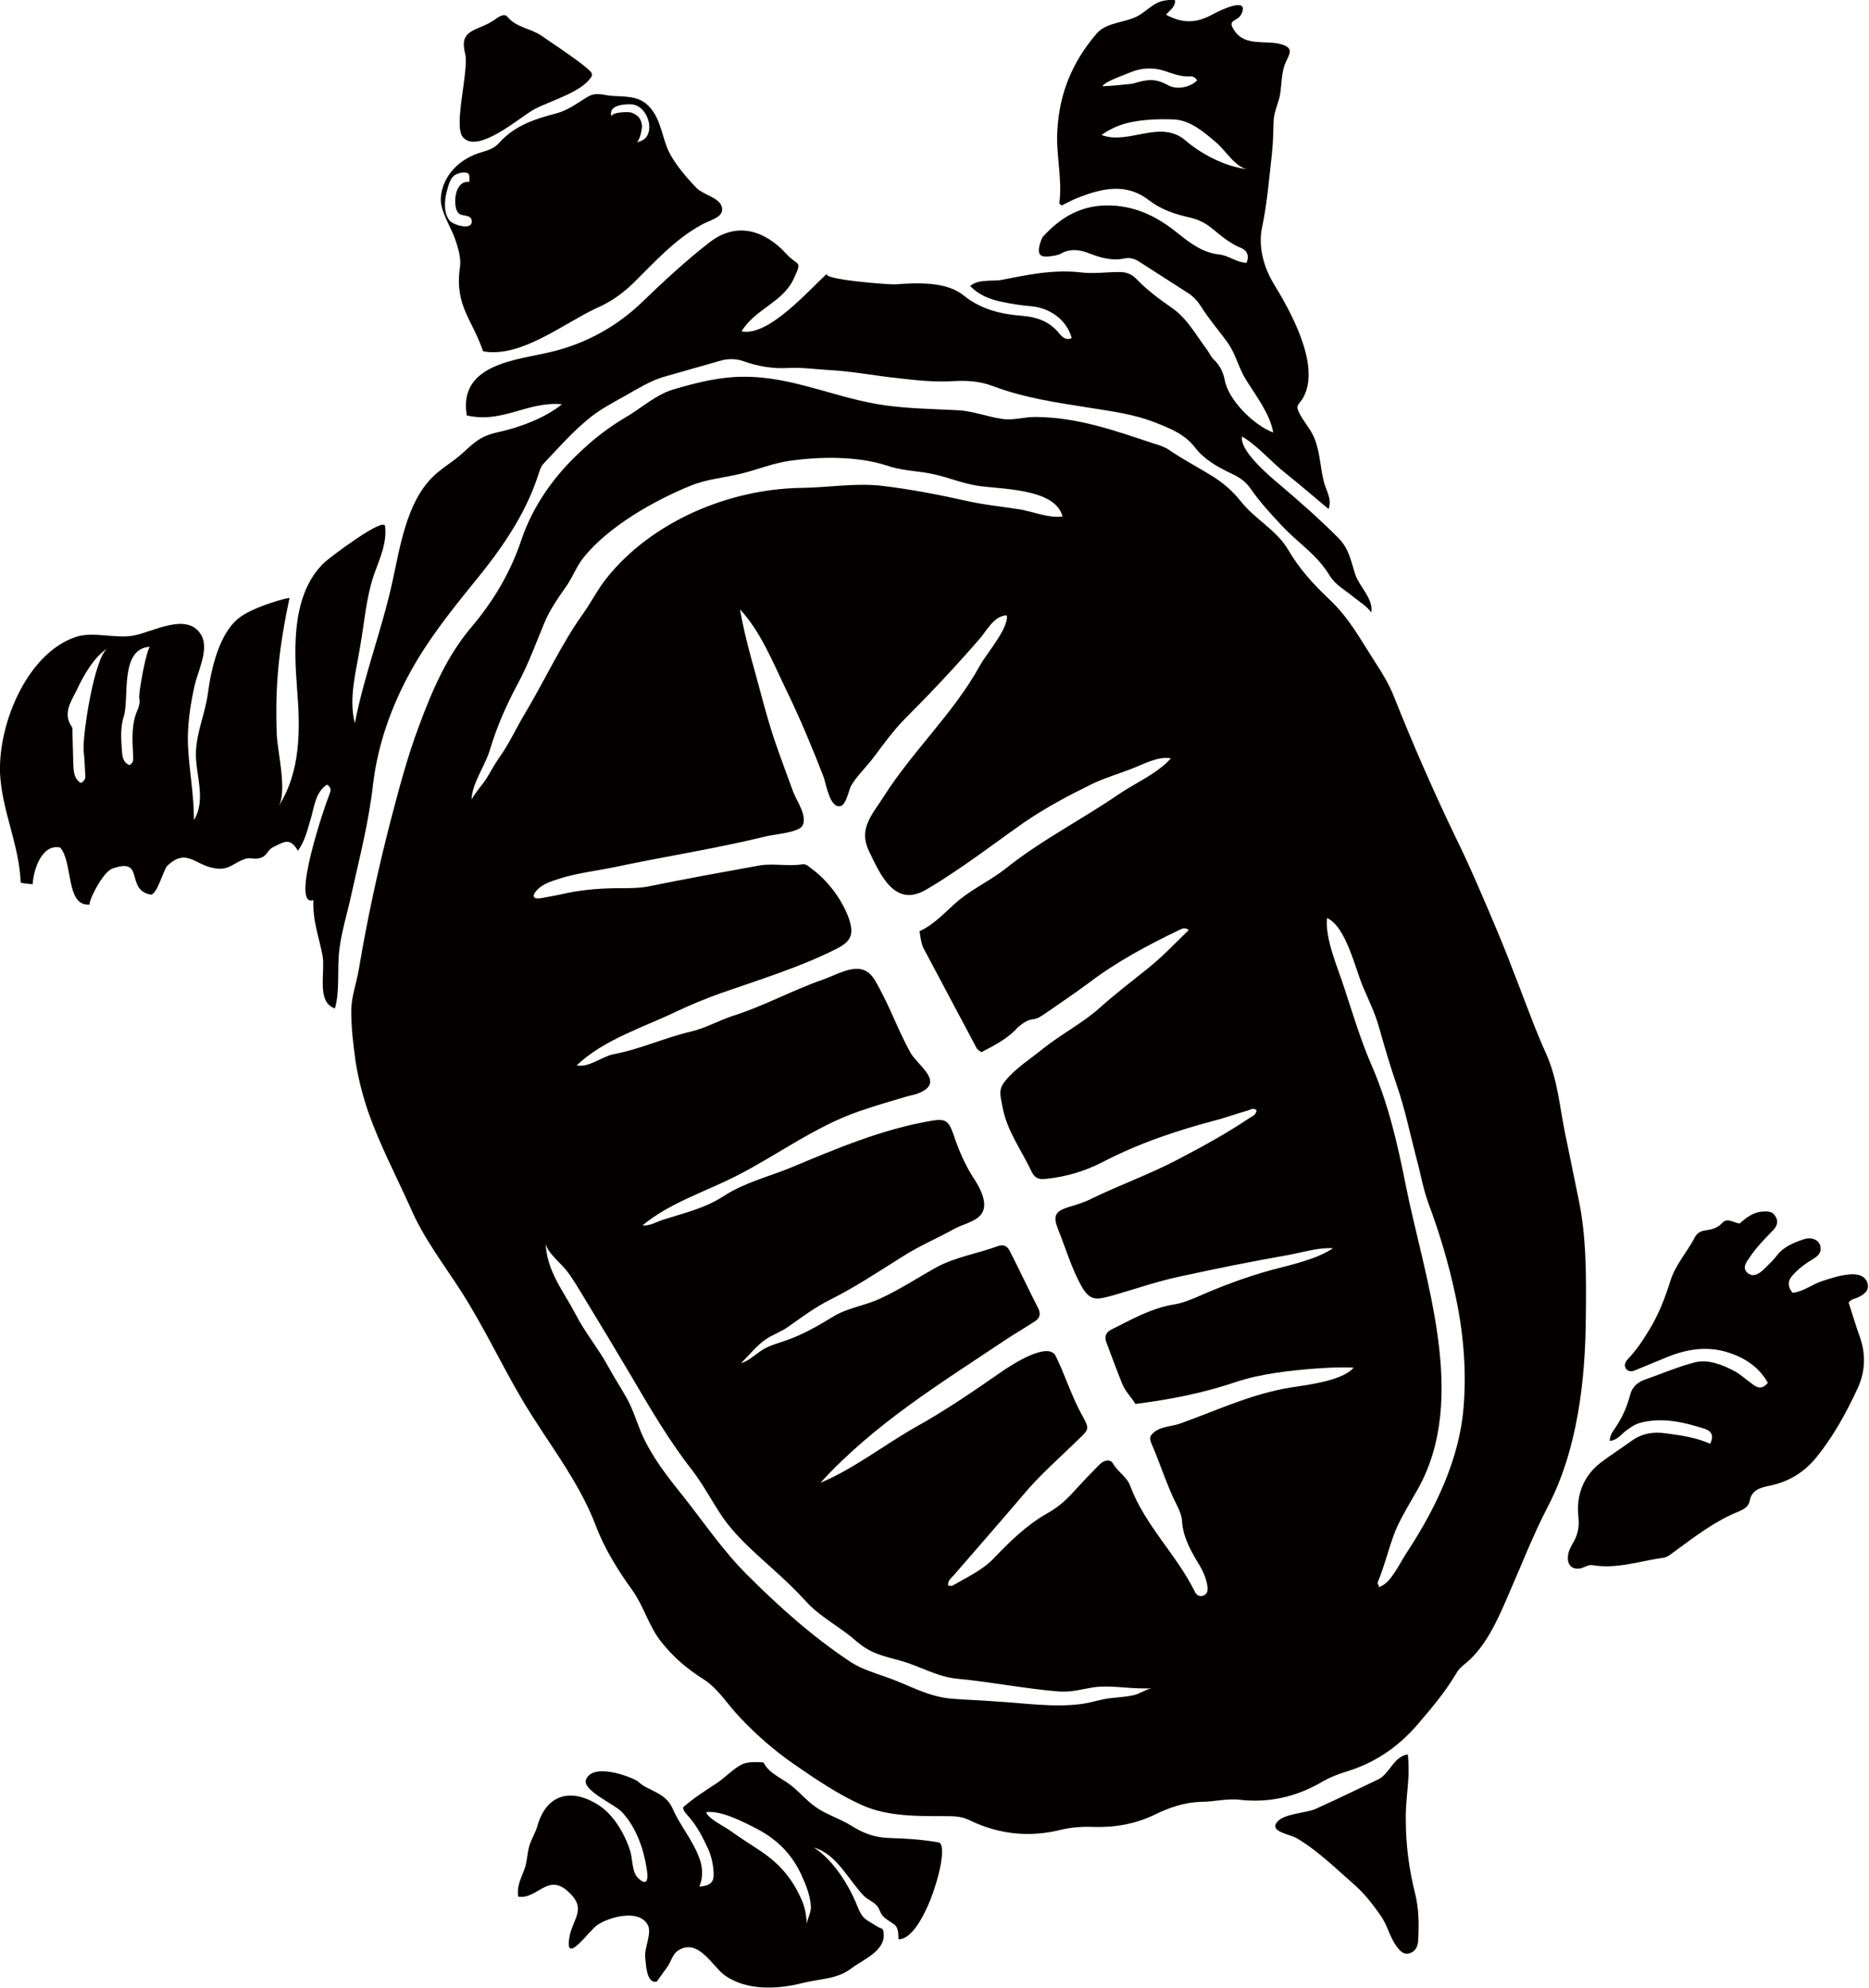
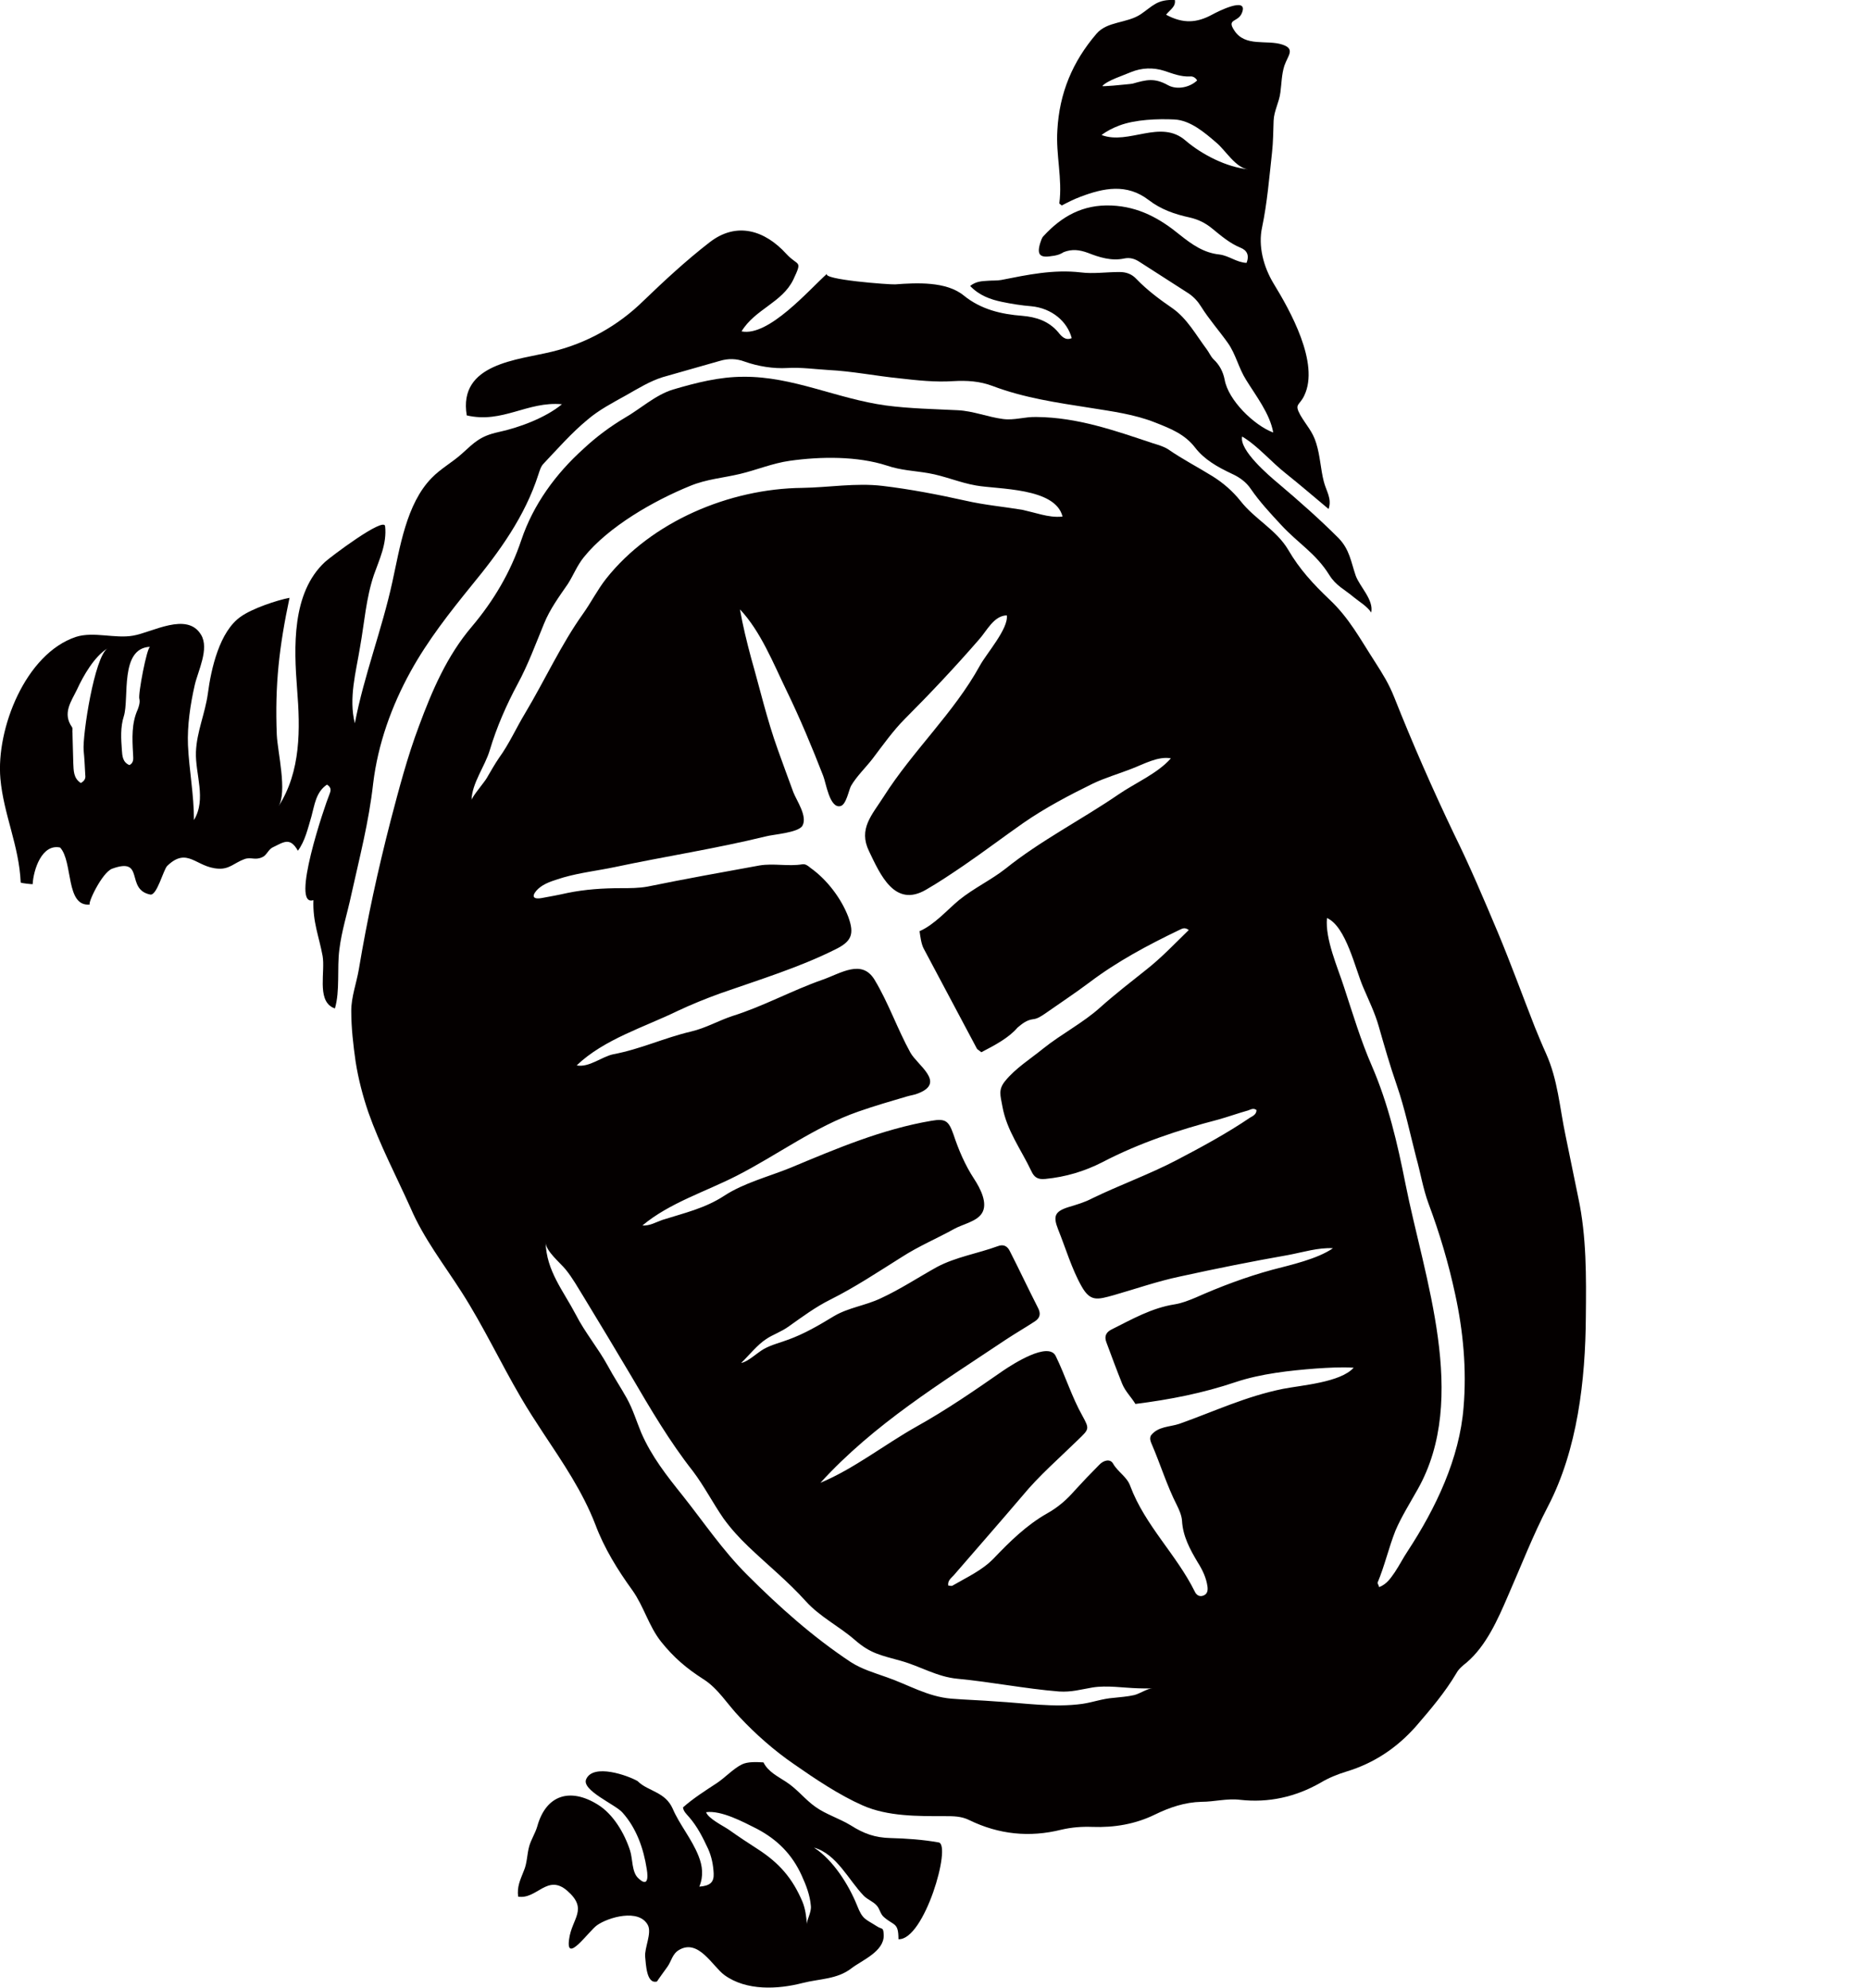
<svg xmlns="http://www.w3.org/2000/svg" version="1.1" id="レイヤー_1" x="0px" y="0px" viewBox="0 0 46.93 49.92" style="enable-background:new 0 0 46.93 49.92;" xml:space="preserve">
  <style type="text/css">
	.st0{fill-rule:evenodd;clip-rule:evenodd;fill:#040000;}
</style>
  <g>
    <path class="st0" d="M9.25,27.93C9.11,27.52,9,27.1,8.93,26.66c-0.06-0.42-0.11-0.85-0.11-1.28c0-0.35,0.13-0.69,0.19-1.04   c0.21-1.26,0.48-2.5,0.8-3.74c0.21-0.8,0.42-1.6,0.71-2.37c0.33-0.89,0.7-1.76,1.33-2.5c0.54-0.64,0.97-1.36,1.24-2.17   c0.3-0.89,0.86-1.66,1.56-2.29c0.32-0.3,0.67-0.56,1.04-0.78c0.4-0.23,0.76-0.57,1.21-0.71c0.58-0.17,1.16-0.32,1.77-0.32   c1.24-0.01,2.34,0.55,3.57,0.72c0.6,0.08,1.21,0.09,1.81,0.12c0.39,0.02,0.75,0.17,1.13,0.22c0.29,0.04,0.55-0.06,0.85-0.05   c1.03,0.01,1.96,0.34,2.92,0.66c0.13,0.04,0.27,0.08,0.38,0.15c0.36,0.25,0.75,0.45,1.12,0.68c0.27,0.17,0.5,0.37,0.7,0.62   c0.36,0.46,0.9,0.72,1.2,1.23c0.28,0.48,0.62,0.85,1.03,1.24c0.5,0.47,0.77,0.99,1.14,1.56c0.21,0.33,0.35,0.55,0.49,0.9   c0.46,1.16,0.96,2.3,1.5,3.43c0.4,0.81,0.75,1.64,1.1,2.47c0.33,0.79,0.62,1.59,0.93,2.38c0.09,0.22,0.18,0.44,0.28,0.66   c0.3,0.67,0.34,1.35,0.49,2.06c0.11,0.52,0.21,1.04,0.32,1.56c0.21,0.98,0.2,1.99,0.19,2.99c-0.01,1.59-0.21,3.34-0.95,4.76   c-0.38,0.73-0.68,1.51-1.01,2.26c-0.25,0.58-0.54,1.24-1.03,1.66c-0.1,0.08-0.2,0.16-0.26,0.27c-0.29,0.49-0.65,0.91-1.02,1.34   c-0.48,0.54-1.05,0.92-1.74,1.13c-0.23,0.07-0.45,0.16-0.65,0.28c-0.63,0.36-1.31,0.51-2.02,0.43c-0.33-0.04-0.65,0.05-0.97,0.05   c-0.42,0.01-0.8,0.14-1.17,0.32c-0.49,0.24-1.02,0.33-1.57,0.31c-0.27-0.01-0.52,0.01-0.78,0.07c-0.8,0.2-1.57,0.12-2.31-0.24   c-0.2-0.1-0.4-0.1-0.62-0.1c-0.67,0-1.43,0.01-2.06-0.27c-0.59-0.26-1.2-0.67-1.73-1.04c-0.48-0.33-0.96-0.75-1.36-1.18   c-0.3-0.31-0.54-0.72-0.91-0.95c-0.42-0.27-0.74-0.54-1.06-0.94c-0.31-0.39-0.43-0.88-0.72-1.29c-0.37-0.51-0.71-1.06-0.93-1.65   c-0.32-0.83-0.82-1.56-1.31-2.3c-0.19-0.29-0.38-0.58-0.56-0.89c-0.51-0.87-0.94-1.79-1.49-2.65c-0.44-0.69-0.95-1.34-1.28-2.11   C9.94,29.51,9.54,28.75,9.25,27.93z M24.64,26.42c-0.07-0.06-0.1-0.07-0.11-0.09c-0.45-0.84-0.89-1.68-1.34-2.52   c-0.06-0.12-0.08-0.29-0.1-0.43c0.37-0.16,0.69-0.53,0.99-0.78c0.37-0.3,0.8-0.5,1.17-0.79c0.87-0.7,1.91-1.23,2.83-1.86   c0.42-0.29,0.99-0.53,1.32-0.91c-0.32-0.06-0.69,0.15-0.98,0.26c-0.33,0.13-0.68,0.23-0.99,0.38c-0.59,0.29-1.18,0.6-1.73,0.98   c-0.5,0.35-0.99,0.72-1.5,1.07c-0.31,0.21-0.62,0.42-0.95,0.61c-0.79,0.46-1.15-0.39-1.43-0.97c-0.27-0.56,0.07-0.9,0.37-1.37   c0.73-1.15,1.76-2.1,2.41-3.28c0.16-0.3,0.73-0.94,0.68-1.27c-0.33,0.01-0.5,0.39-0.7,0.61c-0.59,0.68-1.22,1.35-1.86,1.99   c-0.29,0.29-0.56,0.67-0.81,1c-0.17,0.22-0.4,0.44-0.54,0.68c-0.06,0.11-0.12,0.48-0.27,0.51c-0.27,0.06-0.36-0.59-0.43-0.76   c-0.28-0.72-0.58-1.44-0.92-2.14c-0.33-0.68-0.65-1.49-1.17-2.04c0.07,0.4,0.17,0.81,0.28,1.22c0.22,0.77,0.4,1.55,0.67,2.3   c0.13,0.36,0.26,0.72,0.39,1.07c0.08,0.21,0.36,0.6,0.23,0.84c-0.1,0.18-0.74,0.22-0.92,0.27c-1.27,0.31-2.52,0.5-3.79,0.77   c-0.43,0.09-0.87,0.14-1.29,0.26c-0.19,0.06-0.42,0.12-0.58,0.24c-0.15,0.11-0.3,0.33,0.02,0.28c0.22-0.04,0.44-0.08,0.66-0.13   c0.44-0.09,0.89-0.12,1.34-0.12c0.23,0,0.45,0,0.67-0.04c0.93-0.19,1.87-0.36,2.81-0.53c0.36-0.06,0.72,0.03,1.08-0.03   c0.08-0.01,0.14,0.04,0.2,0.09c0.41,0.29,0.77,0.76,0.95,1.23c0.16,0.44,0.08,0.62-0.33,0.82c-0.9,0.45-1.91,0.76-2.88,1.1   c-0.36,0.13-0.73,0.28-1.07,0.44c-0.84,0.41-1.85,0.71-2.54,1.37c0.31,0.06,0.63-0.22,0.92-0.28c0.69-0.13,1.27-0.41,1.95-0.57   c0.38-0.09,0.68-0.27,1.04-0.39c0.77-0.24,1.49-0.64,2.26-0.91c0.46-0.16,0.99-0.53,1.31,0c0.35,0.58,0.57,1.23,0.9,1.83   c0.18,0.32,0.89,0.75,0.2,1.02c-0.09,0.04-0.19,0.05-0.29,0.08c-0.41,0.12-0.82,0.24-1.22,0.38c-1.09,0.38-2.03,1.09-3.05,1.61   c-0.78,0.4-1.69,0.68-2.37,1.25c0.19,0.01,0.33-0.08,0.5-0.14c0.57-0.18,1.07-0.29,1.56-0.61c0.49-0.32,1.12-0.48,1.66-0.7   c1.15-0.48,2.3-0.97,3.54-1.18c0.35-0.06,0.43,0,0.55,0.34c0.13,0.39,0.29,0.77,0.52,1.12c0.15,0.23,0.36,0.62,0.19,0.87   c-0.13,0.2-0.48,0.27-0.68,0.38c-0.45,0.25-0.89,0.43-1.34,0.72c-0.59,0.37-1.16,0.75-1.78,1.06c-0.38,0.19-0.7,0.43-1.04,0.67   c-0.19,0.14-0.41,0.21-0.57,0.32c-0.23,0.15-0.43,0.41-0.63,0.6c0.16-0.02,0.41-0.26,0.57-0.35c0.2-0.11,0.39-0.15,0.6-0.23   c0.42-0.15,0.79-0.37,1.17-0.6c0.36-0.21,0.78-0.26,1.16-0.44c0.5-0.23,0.95-0.53,1.42-0.79c0.47-0.25,1.03-0.34,1.52-0.52   c0.15-0.06,0.25,0,0.31,0.13c0.24,0.47,0.46,0.94,0.7,1.41c0.08,0.15,0.06,0.26-0.08,0.35c-0.23,0.15-0.47,0.29-0.7,0.44   c-1.66,1.11-3.33,2.13-4.68,3.61c0.84-0.35,1.61-0.96,2.41-1.41c0.77-0.43,1.45-0.9,2.17-1.4c0.25-0.17,1.15-0.75,1.33-0.37   c0.24,0.49,0.4,1.02,0.67,1.5c0.18,0.33,0.17,0.33-0.11,0.6c-0.47,0.46-0.98,0.9-1.4,1.41c-0.57,0.67-1.15,1.33-1.72,1.99   c-0.06,0.07-0.16,0.13-0.14,0.26c0.04,0,0.08,0.02,0.11,0c0.36-0.21,0.74-0.38,1.03-0.68c0.41-0.43,0.83-0.84,1.34-1.13   c0.27-0.15,0.49-0.34,0.69-0.57c0.2-0.22,0.41-0.44,0.62-0.65c0.11-0.12,0.28-0.16,0.35-0.03c0.12,0.21,0.35,0.33,0.43,0.56   c0.37,0.99,1.16,1.72,1.62,2.65c0.04,0.09,0.12,0.14,0.22,0.1c0.1-0.04,0.11-0.13,0.1-0.22c-0.03-0.23-0.13-0.43-0.25-0.62   c-0.19-0.32-0.37-0.65-0.39-1.04c-0.01-0.13-0.07-0.27-0.13-0.39c-0.25-0.49-0.41-1.02-0.63-1.53c-0.03-0.07-0.06-0.14-0.02-0.22   c0.18-0.23,0.47-0.21,0.71-0.29c0.9-0.32,1.67-0.69,2.61-0.88c0.46-0.09,1.44-0.16,1.77-0.53c-0.31-0.02-0.63,0-0.94,0.02   c-0.66,0.05-1.39,0.13-2.02,0.34c-0.83,0.28-1.65,0.44-2.52,0.55c-0.11-0.18-0.25-0.31-0.33-0.5c-0.14-0.35-0.27-0.7-0.4-1.05   c-0.06-0.16,0-0.26,0.15-0.33c0.5-0.25,0.99-0.53,1.56-0.62c0.19-0.03,0.36-0.1,0.53-0.17c0.63-0.28,1.27-0.52,1.93-0.7   c0.46-0.12,1.13-0.27,1.52-0.54c-0.37-0.02-0.75,0.1-1.12,0.17c-0.91,0.16-1.81,0.34-2.72,0.54c-0.57,0.12-1.11,0.31-1.67,0.47   c-0.4,0.11-0.58,0.17-0.8-0.22c-0.25-0.44-0.4-0.96-0.59-1.43c-0.13-0.33-0.09-0.45,0.25-0.56c0.2-0.06,0.41-0.12,0.6-0.22   c0.7-0.34,1.43-0.6,2.12-0.96c0.63-0.33,1.26-0.67,1.85-1.07c0.07-0.04,0.16-0.08,0.16-0.19c-0.08-0.06-0.15-0.01-0.21,0.01   c-0.25,0.07-0.5,0.16-0.75,0.23c-1,0.26-1.99,0.59-2.91,1.07c-0.45,0.23-0.92,0.37-1.43,0.42c-0.19,0.02-0.28-0.04-0.35-0.19   c-0.26-0.55-0.62-1.02-0.73-1.63c-0.05-0.28-0.11-0.42,0.07-0.64c0.26-0.32,0.63-0.55,0.95-0.81c0.46-0.37,1.01-0.65,1.44-1.04   c0.37-0.33,0.77-0.64,1.16-0.95c0.38-0.3,0.71-0.65,1.06-0.99c-0.11-0.08-0.17-0.03-0.24,0c-0.79,0.38-1.56,0.79-2.26,1.32   c-0.36,0.27-0.74,0.52-1.11,0.78c-0.09,0.06-0.19,0.13-0.3,0.14c-0.16,0.02-0.27,0.11-0.39,0.21   C25.34,26.05,24.99,26.24,24.64,26.42z M26.15,12.92c0.17,0.04,0.34,0.07,0.53,0.05c-0.18-0.73-1.61-0.68-2.17-0.78   c-0.41-0.07-0.79-0.24-1.2-0.31c-0.35-0.06-0.69-0.07-1.04-0.19c-0.74-0.24-1.66-0.23-2.44-0.12c-0.43,0.06-0.83,0.23-1.25,0.33   c-0.42,0.1-0.84,0.13-1.25,0.3c-0.91,0.37-2.05,1.02-2.67,1.79c-0.17,0.21-0.26,0.45-0.4,0.67c-0.22,0.32-0.45,0.63-0.6,1   c-0.21,0.51-0.4,1.03-0.66,1.51c-0.28,0.52-0.53,1.09-0.7,1.66c-0.12,0.41-0.45,0.83-0.46,1.26c0-0.07,0.33-0.46,0.38-0.55   c0.1-0.17,0.2-0.35,0.31-0.51c0.26-0.36,0.43-0.75,0.66-1.13c0.49-0.82,0.9-1.72,1.45-2.49c0.2-0.28,0.36-0.6,0.58-0.88   c1.14-1.44,3.1-2.26,4.92-2.28c0.67-0.01,1.35-0.13,2.02-0.05c0.68,0.08,1.41,0.22,2.08,0.37c0.48,0.11,0.94,0.15,1.43,0.23   C25.84,12.84,25.99,12.88,26.15,12.92z M28.58,42.39c-0.37-0.01-0.78-0.08-1.15-0.02c-0.3,0.05-0.52,0.12-0.84,0.1   c-0.86-0.07-1.7-0.24-2.55-0.32c-0.52-0.05-0.92-0.31-1.42-0.45c-0.5-0.14-0.76-0.18-1.15-0.52c-0.4-0.35-0.88-0.58-1.24-0.98   c-0.45-0.5-0.96-0.91-1.44-1.37c-0.23-0.22-0.43-0.44-0.62-0.7c-0.27-0.39-0.49-0.82-0.77-1.19c-0.59-0.75-1.07-1.57-1.55-2.39   c-0.39-0.66-0.79-1.32-1.19-1.98c-0.15-0.24-0.28-0.48-0.46-0.7c-0.13-0.16-0.5-0.46-0.5-0.68c0.02,0.72,0.44,1.21,0.76,1.82   c0.23,0.45,0.56,0.84,0.8,1.28c0.15,0.28,0.33,0.55,0.48,0.82c0.15,0.27,0.24,0.57,0.36,0.86c0.26,0.6,0.64,1.08,1.04,1.58   c0.54,0.68,1,1.37,1.62,1.99c0.81,0.81,1.65,1.56,2.6,2.19c0.28,0.18,0.59,0.27,0.9,0.38c0.55,0.19,1.03,0.49,1.63,0.54   c0.37,0.03,0.75,0.04,1.12,0.07c0.71,0.04,1.46,0.16,2.17,0.06c0.27-0.04,0.5-0.13,0.78-0.15c0.17-0.02,0.35-0.03,0.52-0.07   c0.13-0.03,0.34-0.17,0.46-0.17C28.81,42.4,28.7,42.39,28.58,42.39z M34.63,39.85c0.2-0.08,0.29-0.23,0.39-0.37   c0.12-0.18,0.21-0.36,0.33-0.54c0.7-1.07,1.3-2.32,1.4-3.61c0.08-0.95-0.01-1.91-0.21-2.83c-0.17-0.79-0.39-1.53-0.67-2.28   c-0.14-0.38-0.2-0.77-0.31-1.16c-0.16-0.62-0.28-1.21-0.49-1.82c-0.17-0.49-0.31-0.98-0.45-1.47c-0.1-0.35-0.25-0.65-0.39-0.98   c-0.2-0.46-0.43-1.53-0.91-1.74c-0.05,0.53,0.27,1.24,0.43,1.74c0.22,0.67,0.42,1.34,0.7,1.98c0.41,0.95,0.64,1.94,0.84,2.95   c0.47,2.37,1.6,5.38,0.31,7.67c-0.19,0.34-0.41,0.69-0.56,1.04c-0.17,0.43-0.27,0.88-0.45,1.31   C34.59,39.76,34.61,39.78,34.63,39.85z" />
    <path class="st0" d="M9.39,14.43c-0.2,0.59-0.24,1.21-0.35,1.82c-0.1,0.62-0.29,1.28-0.13,1.91c0.23-1.2,0.68-2.35,0.94-3.54   c0.19-0.86,0.35-1.97,0.99-2.62c0.22-0.23,0.53-0.4,0.76-0.61c0.32-0.29,0.46-0.44,0.91-0.54c0.52-0.11,1.19-0.36,1.6-0.7   c-0.87-0.08-1.49,0.49-2.39,0.28c-0.22-1.31,1.29-1.39,2.14-1.6c0.87-0.21,1.66-0.65,2.3-1.28c0.53-0.51,1.07-1.01,1.65-1.46   c0.69-0.54,1.4-0.3,1.93,0.28c0.3,0.33,0.42,0.14,0.18,0.65c-0.28,0.58-0.96,0.74-1.3,1.3c0.68,0.14,1.69-1.04,2.15-1.45   c-0.16,0.15,1.58,0.28,1.71,0.27c0.53-0.04,1.28-0.08,1.72,0.28c0.43,0.35,0.94,0.47,1.47,0.51c0.35,0.03,0.66,0.13,0.9,0.41   c0.08,0.1,0.18,0.22,0.34,0.15c-0.11-0.42-0.5-0.75-1.01-0.8c-0.25-0.02-0.5-0.06-0.74-0.11c-0.29-0.06-0.57-0.16-0.8-0.4   c0.15-0.12,0.3-0.12,0.44-0.13c0.11-0.01,0.23,0,0.34-0.02c0.66-0.13,1.31-0.27,2-0.19c0.31,0.04,0.64-0.01,0.97-0.01   c0.17,0,0.31,0.05,0.43,0.18c0.27,0.28,0.58,0.51,0.9,0.73c0.37,0.26,0.59,0.67,0.86,1.03c0.06,0.08,0.1,0.18,0.17,0.25   c0.15,0.14,0.24,0.31,0.28,0.51c0.09,0.52,0.74,1.15,1.22,1.33c-0.08-0.47-0.44-0.93-0.68-1.32c-0.19-0.3-0.26-0.65-0.46-0.93   c-0.22-0.31-0.47-0.59-0.67-0.91c-0.08-0.13-0.18-0.24-0.31-0.33c-0.41-0.26-0.82-0.53-1.23-0.79c-0.12-0.08-0.24-0.12-0.39-0.09   c-0.32,0.07-0.63-0.03-0.91-0.14c-0.22-0.08-0.4-0.1-0.61-0.02C26.6,6.4,26.5,6.42,26.4,6.43c-0.29,0.05-0.37-0.04-0.28-0.33   c0.02-0.06,0.04-0.13,0.08-0.17c0.46-0.5,0.99-0.8,1.71-0.77c0.69,0.03,1.22,0.33,1.72,0.74c0.3,0.24,0.6,0.45,0.99,0.49   c0.24,0.03,0.43,0.2,0.68,0.21c0.08-0.2,0-0.32-0.15-0.38c-0.27-0.11-0.49-0.3-0.71-0.48c-0.17-0.14-0.35-0.23-0.57-0.28   c-0.37-0.08-0.72-0.2-1.03-0.44c-0.55-0.42-1.13-0.3-1.71-0.08C26.97,5,26.81,5.08,26.66,5.16c-0.03-0.03-0.07-0.05-0.06-0.06   c0.08-0.61-0.09-1.21-0.05-1.83c0.05-0.93,0.38-1.72,0.98-2.42c0.27-0.32,0.76-0.26,1.11-0.49C28.95,0.15,29.05-0.02,29.5,0   c0.03,0.17-0.13,0.25-0.22,0.37c0.43,0.23,0.77,0.21,1.17-0.01c0.11-0.06,0.89-0.46,0.74-0.05c-0.09,0.26-0.4,0.15-0.2,0.45   c0.27,0.43,0.82,0.23,1.21,0.36c0.33,0.11,0.14,0.27,0.05,0.53c-0.07,0.22-0.07,0.45-0.1,0.67c-0.03,0.25-0.16,0.46-0.17,0.71   c-0.01,0.26-0.01,0.53-0.04,0.8c-0.07,0.63-0.12,1.26-0.25,1.88c-0.1,0.46,0.03,0.98,0.29,1.41c0.41,0.67,1.16,2,0.77,2.81   c-0.12,0.26-0.26,0.2-0.1,0.49c0.15,0.26,0.31,0.41,0.4,0.71c0.1,0.32,0.11,0.65,0.19,0.96c0.06,0.24,0.21,0.43,0.12,0.69   c-0.37-0.31-0.72-0.61-1.07-0.89c-0.37-0.29-0.7-0.69-1.1-0.93c-0.08,0.34,0.67,0.98,0.91,1.18c0.52,0.44,1.03,0.89,1.51,1.37   c0.28,0.29,0.31,0.59,0.43,0.94c0.1,0.28,0.46,0.61,0.39,0.93C34.34,15.23,34.12,15.1,34,15c-0.25-0.21-0.45-0.29-0.62-0.56   c-0.34-0.55-0.79-0.8-1.22-1.27c-0.26-0.28-0.53-0.57-0.75-0.89c-0.12-0.18-0.29-0.3-0.49-0.39c-0.34-0.16-0.68-0.35-0.91-0.65   c-0.26-0.34-0.62-0.48-1-0.63c-0.53-0.21-1.08-0.28-1.64-0.37c-0.83-0.13-1.66-0.25-2.45-0.55c-0.32-0.12-0.64-0.14-0.99-0.12   c-0.44,0.03-0.9-0.02-1.34-0.07c-0.6-0.06-1.19-0.18-1.79-0.21c-0.34-0.02-0.68-0.07-1.03-0.05c-0.35,0.02-0.73-0.04-1.07-0.16   c-0.21-0.08-0.42-0.08-0.62-0.02c-0.48,0.14-0.96,0.27-1.44,0.41c-0.32,0.1-0.61,0.28-0.91,0.45c-0.34,0.19-0.69,0.37-0.98,0.62   c-0.4,0.33-0.74,0.72-1.1,1.1c-0.07,0.07-0.1,0.18-0.13,0.27c-0.34,1.06-0.98,1.94-1.67,2.78c-0.56,0.69-1.11,1.39-1.54,2.17   c-0.48,0.87-0.82,1.82-0.94,2.81c-0.11,0.98-0.34,1.85-0.55,2.8c-0.1,0.47-0.24,0.89-0.3,1.38c-0.06,0.47,0.02,1.02-0.11,1.47   c-0.03-0.01-0.05-0.02-0.07-0.03C7.96,25.08,8.17,24.39,8.1,24c-0.09-0.49-0.25-0.85-0.23-1.4c-0.59,0.2,0.29-2.39,0.4-2.65   c0.03-0.08,0.07-0.17-0.06-0.25c-0.28,0.19-0.31,0.51-0.39,0.8c-0.09,0.3-0.16,0.62-0.34,0.86c-0.2-0.35-0.35-0.22-0.64-0.08   c-0.1,0.05-0.15,0.2-0.25,0.24c-0.19,0.09-0.28-0.01-0.45,0.05c-0.25,0.09-0.38,0.26-0.66,0.24c-0.56-0.03-0.77-0.56-1.28-0.07   c-0.1,0.1-0.26,0.76-0.43,0.72c-0.63-0.13-0.12-0.95-0.95-0.65c-0.26,0.09-0.64,0.91-0.56,0.9c-0.62,0.07-0.42-1.07-0.75-1.43   c-0.46-0.1-0.67,0.56-0.69,0.92c-0.04,0-0.25-0.02-0.3-0.04c-0.04-0.93-0.43-1.71-0.51-2.61c-0.11-1.25,0.63-3.14,1.9-3.56   c0.44-0.14,0.98,0.05,1.43-0.03c0.48-0.08,1.36-0.61,1.71-0.02c0.21,0.35-0.08,0.91-0.16,1.26c-0.11,0.48-0.19,1.02-0.17,1.51   c0.03,0.64,0.15,1.23,0.15,1.88c0.32-0.53,0.03-1.15,0.05-1.71c0.02-0.51,0.23-0.96,0.3-1.47c0.08-0.61,0.29-1.56,0.83-1.93   c0.28-0.2,0.9-0.41,1.22-0.47c-0.26,1.23-0.37,2.18-0.32,3.44c0.02,0.43,0.27,1.44,0.04,1.8c0.57-0.88,0.55-1.95,0.47-2.95   c-0.08-1.04-0.14-2.41,0.7-3.19c0.13-0.12,1.48-1.14,1.51-0.9C9.72,13.65,9.52,14.06,9.39,14.43z M3.25,19.21   c0.13-0.07,0.09-0.19,0.09-0.3c-0.02-0.37-0.04-0.75,0.12-1.1c0.03-0.08,0.06-0.18,0.04-0.26c-0.04-0.1,0.19-1.31,0.27-1.31   C3,16.27,3.25,17.53,3.11,17.98c-0.09,0.28-0.07,0.57-0.05,0.85C3.07,18.98,3.08,19.14,3.25,19.21z M2.03,19.66   c0.12-0.07,0.12-0.14,0.11-0.22c-0.01-0.2-0.02-0.4-0.04-0.6c-0.03-0.38,0.27-2.35,0.6-2.56c-0.33,0.2-0.61,0.69-0.77,1.04   c-0.14,0.29-0.37,0.59-0.12,0.94c0.02,0.03,0,0.1,0.01,0.15c0.01,0.25,0.01,0.5,0.02,0.75C1.85,19.34,1.84,19.54,2.03,19.66z    M28.11,3.15c-0.16,0.06-0.32,0.14-0.45,0.24c0.68,0.26,1.48-0.41,2.11,0.14c0.42,0.36,1.04,0.67,1.57,0.72   c-0.31-0.03-0.57-0.48-0.8-0.67C30.25,3.33,29.89,3.02,29.49,3C29.07,2.98,28.51,3,28.11,3.15z M27.95,2.15   c0.2-0.02,0.45-0.04,0.49-0.05c0.35-0.1,0.55-0.15,0.89,0.04c0.22,0.12,0.54,0.06,0.73-0.12c-0.04-0.07-0.11-0.11-0.18-0.1   c-0.23,0.01-0.43-0.07-0.64-0.14c-0.28-0.09-0.57-0.08-0.84,0.03c-0.18,0.08-0.6,0.21-0.72,0.35C27.68,2.17,27.8,2.16,27.95,2.15z" />
-     <path class="st0" d="M42.94,36.25c0.11-0.21,0.02-0.32-0.12-0.37c-0.53-0.17-1.06-0.3-1.62-0.16c-0.16,0.04-0.29,0.14-0.42,0.24   c-0.1,0.09-0.19,0.2-0.36,0.22c0-0.12,0.06-0.22,0.12-0.3c0.18-0.26,0.31-0.54,0.39-0.85c0.05-0.2,0.18-0.32,0.37-0.39   c0.41-0.14,0.82-0.32,1.24-0.43c0.35-0.09,0.69,0.05,1,0.21c0.16,0.08,0.3,0.22,0.46,0.33c0.12,0.09,0.24,0.15,0.39-0.03   c-0.22-0.39-0.56-0.62-0.99-0.76c-0.53-0.17-1.03-0.09-1.53,0.11c-0.27,0.11-0.53,0.22-0.8,0.33c-0.09,0.04-0.17,0.05-0.24-0.03   c-0.06-0.09-0.02-0.17,0.04-0.24c0.21-0.22,0.38-0.47,0.53-0.72c0.25-0.4,0.41-0.83,0.55-1.27c0.13-0.4,0.42-0.71,0.61-1.08   c0.05-0.1,0.16-0.16,0.28-0.17c0.15-0.02,0.29-0.06,0.4-0.18c0.13-0.15,0.28-0.01,0.44,0.01c0.16-0.14,0.33-0.28,0.57-0.3   c0.13-0.01,0.26-0.01,0.33,0.12c0.09,0.14,0.03,0.27-0.08,0.37c-0.2,0.21-0.4,0.41-0.56,0.65c-0.08,0.12-0.21,0.27-0.06,0.4   c0.15,0.13,0.31,0.01,0.43-0.11c0.11-0.11,0.22-0.21,0.31-0.33c0.17-0.22,0.42-0.32,0.66-0.4c0.19-0.07,0.37,0,0.42,0.14   c0.06,0.18-0.05,0.28-0.19,0.36c-0.17,0.1-0.33,0.22-0.47,0.37c-0.15,0.15-0.17,0.29-0.03,0.47c0.28-0.03,0.5-0.22,0.76-0.3   c0.22-0.07,0.43-0.14,0.65-0.16c0.25-0.03,0.42,0.05,0.47,0.21c0.05,0.17-0.04,0.29-0.3,0.39c-0.06,0.02-0.12,0.03-0.17,0.11   c0.09,0.27,0.17,0.55,0.27,0.83c0.17,0.46,0.15,0.91-0.06,1.35c-0.28,0.6-0.6,1.18-1.02,1.7c-0.31,0.38-0.69,0.61-1.16,0.71   c-0.24,0.05-0.47,0.1-0.52,0.4c-0.03,0.13-0.15,0.2-0.27,0.25c-0.6,0.24-1.1,0.63-1.62,1.01c-0.08,0.06-0.16,0.13-0.26,0.15   c-0.59,0.08-1.17,0.29-1.78,0.19c-0.11-0.02-0.19,0.04-0.28,0.07c-0.23,0.06-0.37-0.06-0.35-0.29c0.01-0.14,0.08-0.26,0.15-0.38   c0.11-0.2,0.14-0.4,0.11-0.64c-0.05-0.53,0.13-1.01,0.58-1.35c0.24-0.18,0.49-0.34,0.74-0.52c0.27-0.2,0.56-0.25,0.89-0.2   C42.22,36.04,42.58,36.09,42.94,36.25z" />
    <path class="st0" d="M16.49,45.01c0.17,0.09,0.31,0.2,0.4,0.4c0.17,0.4,0.48,0.76,0.65,1.19c0.1,0.25,0.13,0.5,0.02,0.77   c0.27-0.02,0.37-0.11,0.36-0.33c-0.01-0.21-0.05-0.42-0.14-0.62c-0.13-0.28-0.27-0.56-0.48-0.8c-0.06-0.07-0.14-0.14-0.15-0.24   c0.26-0.23,0.56-0.42,0.85-0.61c0.21-0.14,0.41-0.36,0.63-0.47c0.15-0.07,0.35-0.06,0.54-0.05c0.12,0.24,0.36,0.35,0.57,0.49   c0.28,0.18,0.48,0.45,0.74,0.63c0.25,0.18,0.6,0.29,0.88,0.46c0.33,0.21,0.61,0.31,1,0.32c0.4,0.01,0.82,0.04,1.21,0.11   c0.33,0.06-0.36,2.46-1.01,2.43c0-0.43-0.11-0.33-0.37-0.56c-0.09-0.08-0.1-0.21-0.18-0.29c-0.09-0.1-0.22-0.14-0.32-0.24   c-0.38-0.39-0.68-1.05-1.25-1.21c0.48,0.31,0.87,0.93,1.08,1.45c0.14,0.36,0.21,0.34,0.49,0.52c0.15,0.1,0.17,0.01,0.18,0.23   c0.01,0.41-0.55,0.63-0.81,0.83c-0.36,0.28-0.8,0.26-1.23,0.37c-0.62,0.16-1.41,0.2-1.96-0.2c-0.3-0.22-0.65-0.92-1.14-0.63   c-0.17,0.1-0.19,0.28-0.29,0.42c-0.02,0.03-0.27,0.37-0.26,0.37c-0.27,0.08-0.28-0.44-0.3-0.62c-0.02-0.22,0.17-0.59,0.07-0.79   c-0.22-0.43-1-0.2-1.28,0c-0.2,0.14-0.79,0.99-0.7,0.35c0.07-0.53,0.49-0.75-0.05-1.22c-0.5-0.43-0.76,0.23-1.23,0.15   c-0.03-0.25,0.05-0.41,0.14-0.64c0.09-0.2,0.08-0.42,0.14-0.63c0.05-0.17,0.15-0.32,0.2-0.49c0.22-0.8,0.83-0.98,1.52-0.55   c0.39,0.24,0.67,0.72,0.81,1.15c0.07,0.21,0.04,0.55,0.21,0.7c0.23,0.22,0.25,0.01,0.21-0.23c-0.08-0.52-0.26-1.03-0.61-1.42   c-0.17-0.2-1.04-0.56-0.91-0.84c0.18-0.4,1.05-0.09,1.29,0.05C16.15,44.86,16.33,44.92,16.49,45.01z M17.73,45.5   c0.05,0.16,0.44,0.35,0.57,0.44c0.24,0.17,0.48,0.33,0.73,0.49c0.54,0.35,0.87,0.73,1.12,1.32c0.07,0.17,0.1,0.38,0.11,0.57   c-0.01-0.11,0.12-0.3,0.1-0.47c-0.02-0.26-0.12-0.52-0.23-0.76c-0.24-0.53-0.61-0.9-1.12-1.17C18.67,45.75,18.12,45.45,17.73,45.5z   " />
-     <path class="st0" d="M12.13,8.82C11.85,8,11.41,7.67,11.55,6.71c0.03-0.23-0.04-0.47-0.12-0.7c-0.11-0.32-0.39-0.72-0.36-1.06   c0.05-0.56,0.49-0.98,1.03-1.13c0.18-0.05,0.33-0.11,0.45-0.25c0.38-0.42,0.9-0.59,1.41-0.72c0.3-0.08,0.52-0.25,0.78-0.41   c0.24-0.15,0.41-0.04,0.67-0.03c0.42,0.02,0.73,0.01,0.99,0.39c0.21,0.31,0.24,0.69,0.4,1.02c0.17,0.33,0.44,0.64,0.69,0.9   c0.15,0.16,0.56,0.24,0.63,0.46c0.09,0.27-0.28,0.34-0.48,0.45c-0.69,0.37-1.2,0.95-1.75,1.49c-0.27,0.26-0.57,0.47-0.92,0.62   C14.17,8.11,13.07,9,12.13,8.82z M11.72,4.34c-0.09-0.03-0.24,0.02-0.29,0.05c-0.13,0.08-0.17,0.27-0.21,0.41   c-0.06,0.23-0.09,0.56,0.08,0.75c0.09,0.1,0.6,0.26,0.54-0.03c-0.03-0.14-0.25-0.08-0.33-0.17c-0.07-0.08-0.08-0.21-0.08-0.32   c0-0.2,0.1-0.5,0.35-0.46c0.01-0.04,0.01-0.12,0-0.17C11.78,4.37,11.76,4.35,11.72,4.34z M16.18,3.49   c0.27-0.22,0.07-0.84-0.32-0.87c-0.2-0.01-0.61,0.02-0.5,0.32c-0.05-0.13,0.45-0.14,0.5-0.11c0.16,0.06,0.24,0.15,0.26,0.32   c0.01,0.07-0.06,0.41-0.14,0.42C16.06,3.56,16.13,3.53,16.18,3.49z" />
-     <path class="st0" d="M35.37,44.56c-0.02,0.38-0.08,0.77-0.07,1.15c0,0.61,0.08,1.22,0.23,1.82c0.1,0.39,0.1,0.79,0.08,1.19   c-0.01,0.15-0.06,0.27-0.21,0.32c-0.16,0.05-0.25-0.06-0.34-0.18c-0.17-0.24-0.22-0.52-0.39-0.76c-0.19-0.27-0.38-0.52-0.62-0.74   c-0.47-0.41-0.94-0.88-1.48-1.2c-0.18-0.11-0.67-0.16-0.52-0.39c0.16-0.24,0.73-0.24,0.98-0.35c0.53-0.24,1.05-0.49,1.57-0.74   c0.29-0.13,0.39-0.58,0.75-0.63C35.37,44.22,35.37,44.39,35.37,44.56z" />
-     <path class="st0" d="M14.84,1.94c-0.23,0.37-1.04,0.6-1.42,0.8c-0.35,0.19-1.43,1.15-1.8,0.7c-0.24-0.29,0.16-1.67,0.06-2.09   c-0.09-0.38-0.01-0.51,0.36-0.66c0.15-0.06,0.3-0.13,0.43-0.23c0.08-0.06,0.21-0.12,0.27-0.04c0.23,0.28,0.59,0.29,0.86,0.48   c0.09,0.07,1.31,0.86,1.26,0.96C14.87,1.9,14.86,1.92,14.84,1.94z" />
  </g>
</svg>